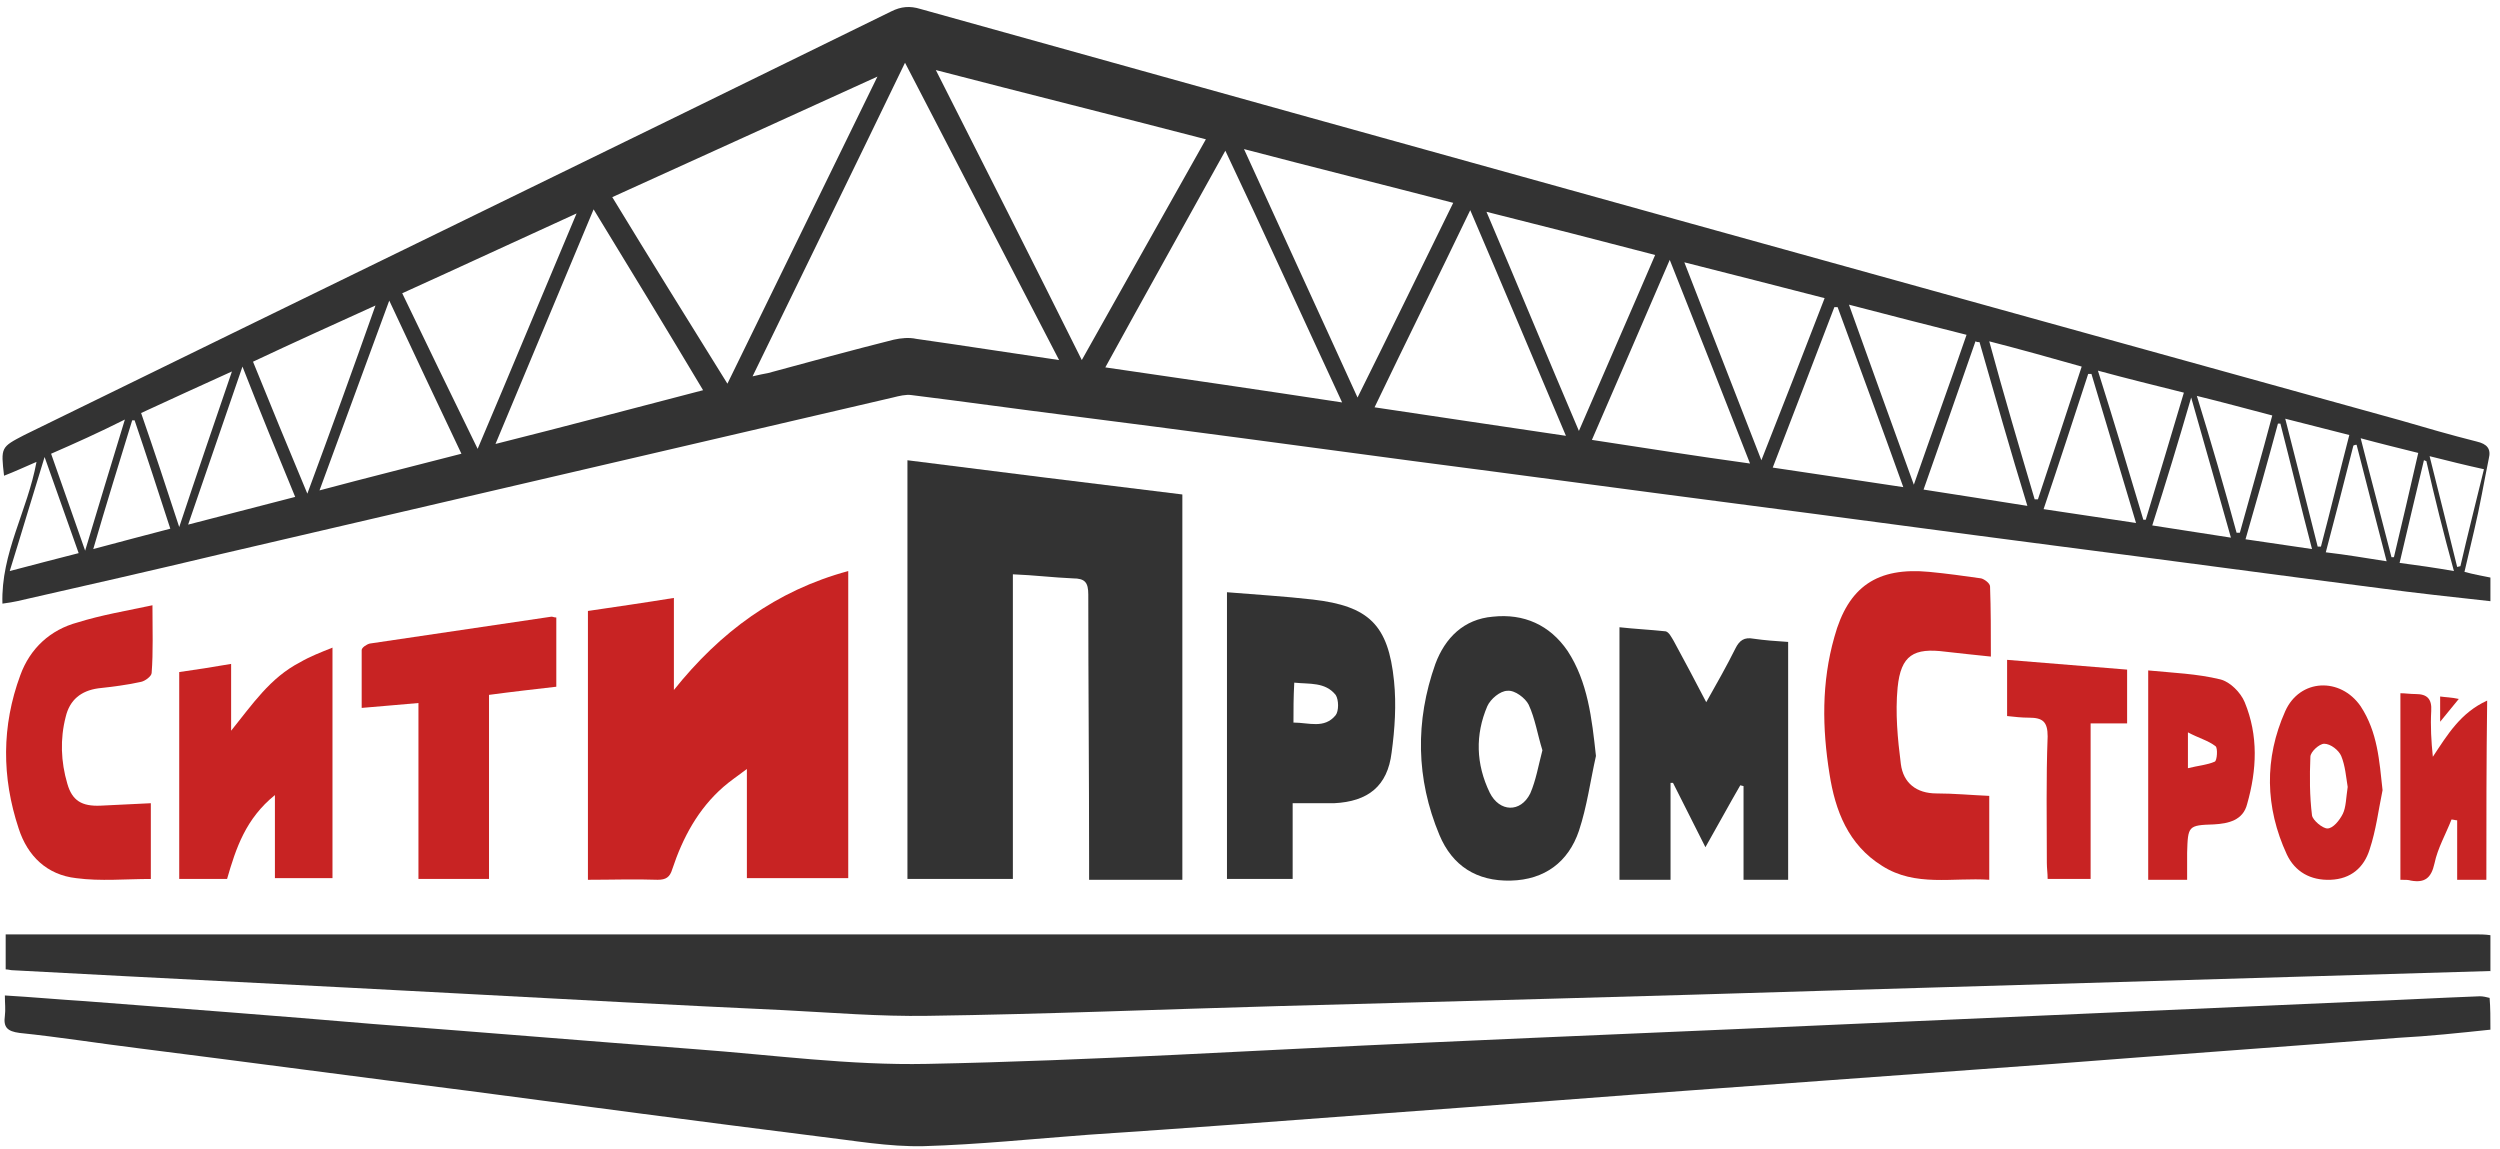
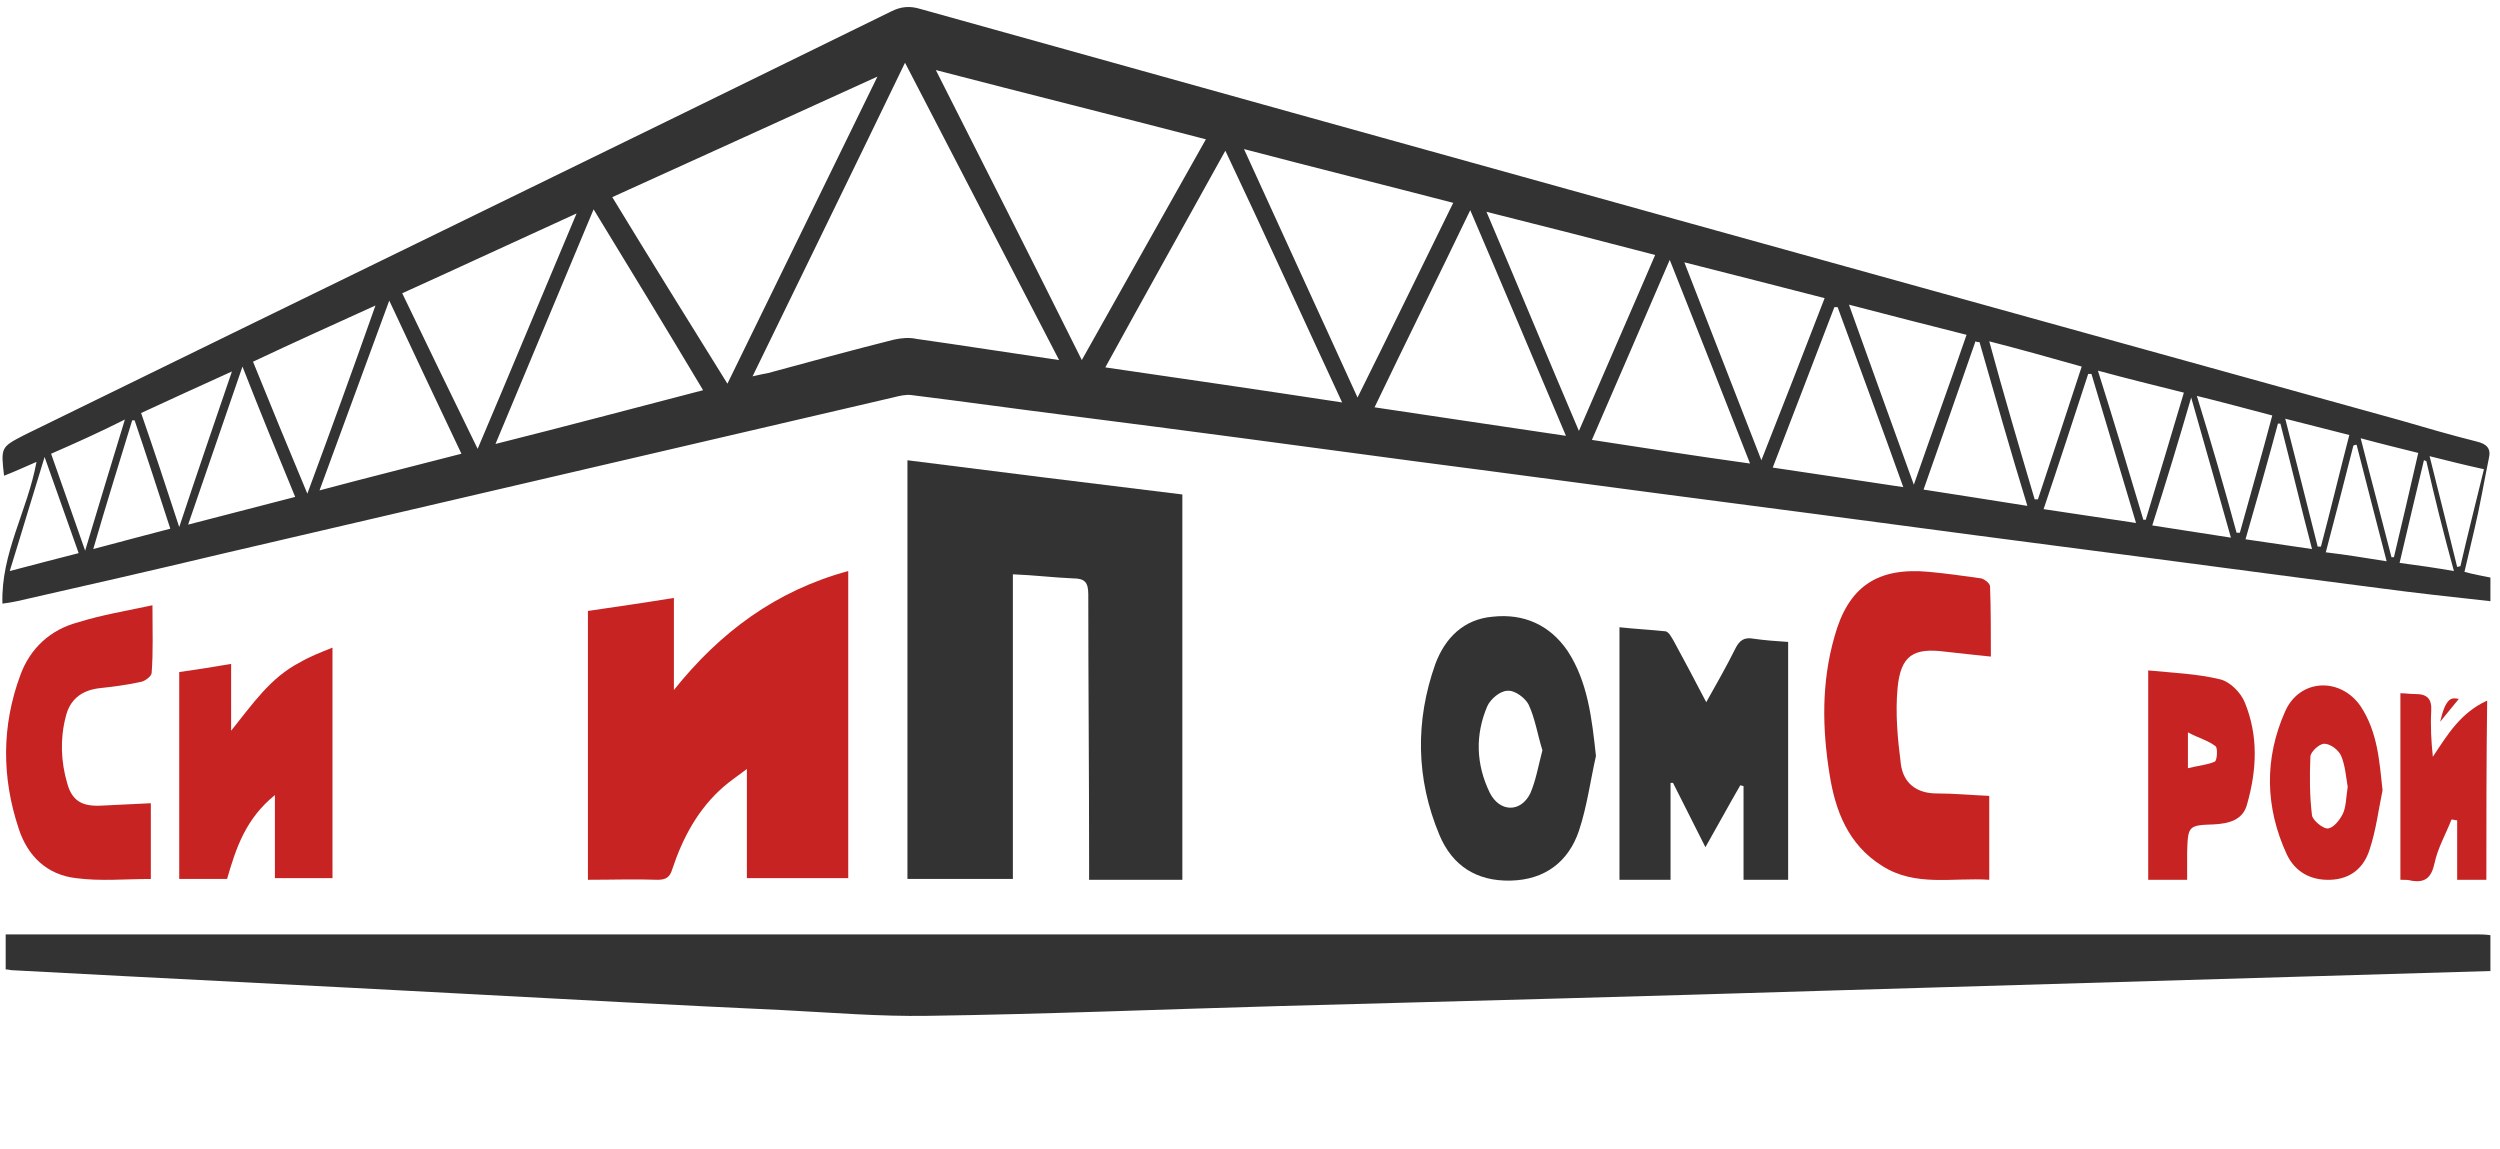
<svg xmlns="http://www.w3.org/2000/svg" width="174" height="80" viewBox="0 0 174 80" fill="none">
  <g clip-path="url(#clip0_325_484)">
    <path d="M173.333 41.843C170.737 41.559 168.141 41.276 165.601 40.935C158.094 39.972 150.587 38.951 143.08 37.987C135.63 37.023 128.18 36.003 120.729 35.039C113.279 34.075 105.829 33.055 98.378 32.091C90.364 31.014 82.349 29.936 74.334 28.916C70.722 28.462 67.109 27.952 63.441 27.498C63.046 27.442 62.594 27.555 62.142 27.668C46.565 31.297 30.986 34.926 15.409 38.554C10.667 39.688 5.926 40.765 1.185 41.843C0.903 41.899 0.621 41.956 0.169 42.013C0.056 38.498 1.919 35.549 2.54 32.147C1.75 32.488 1.016 32.828 0.282 33.111C0.056 31.127 0.056 31.127 1.693 30.276C21.843 20.411 41.936 10.659 62.03 0.794C62.707 0.454 63.328 0.397 64.061 0.624C98.378 10.206 132.695 19.731 167.068 29.256C168.818 29.766 170.568 30.276 172.374 30.73C173.107 30.9 173.39 31.24 173.22 31.921C172.882 33.565 172.599 35.266 172.204 36.91C171.979 37.874 171.753 38.838 171.527 39.802C172.148 39.972 172.769 40.085 173.333 40.198C173.333 40.765 173.333 41.276 173.333 41.843ZM73.713 25.06C70.101 18.087 66.601 11.339 62.989 4.366C59.433 11.736 55.934 18.88 52.378 26.194C52.83 26.081 53.168 26.024 53.45 25.967C56.385 25.174 59.264 24.38 62.199 23.643C62.707 23.529 63.271 23.473 63.779 23.586C66.996 24.04 70.214 24.55 73.713 25.06ZM75.293 25.06C78.228 19.844 81.051 14.798 83.929 9.695C77.608 8.051 71.455 6.52 65.134 4.876C68.577 11.68 71.907 18.257 75.293 25.06ZM50.628 26.704C54.128 19.561 57.514 12.587 61.07 5.33C54.749 8.221 48.709 10.943 42.614 13.721C45.266 18.087 47.919 22.339 50.628 26.704ZM93.411 28.009C90.646 22.055 88.049 16.329 85.284 10.489C82.462 15.592 79.696 20.524 76.93 25.57C82.405 26.364 87.824 27.158 93.411 28.009ZM101.144 14.118C96.346 12.87 91.549 11.68 86.582 10.376C89.235 16.215 91.831 21.828 94.484 27.668C96.798 23.019 98.943 18.597 101.144 14.118ZM48.935 27.158C46.395 22.906 43.912 18.823 41.315 14.571C39.001 20.071 36.8 25.4 34.486 30.9C39.453 29.653 44.138 28.405 48.935 27.158ZM95.669 28.349C100.128 29.029 104.474 29.653 108.989 30.333C106.732 25.003 104.587 19.901 102.329 14.628C100.072 19.334 97.87 23.756 95.669 28.349ZM40.13 14.855C35.897 16.782 32.002 18.597 27.995 20.411C29.745 24.04 31.438 27.555 33.244 31.24C35.558 25.797 37.76 20.468 40.13 14.855ZM115.198 17.746C111.303 16.726 107.522 15.762 103.458 14.741C105.659 19.901 107.691 24.834 109.892 29.993C111.699 25.797 113.448 21.828 115.198 17.746ZM121.802 32.261C119.939 27.498 118.133 22.906 116.214 18.087C114.351 22.395 112.602 26.478 110.796 30.617C114.521 31.184 118.077 31.75 121.802 32.261ZM126.994 20.751C123.721 19.901 120.56 19.107 117.23 18.257C119.036 22.906 120.786 27.385 122.592 32.034C124.116 28.179 125.527 24.55 126.994 20.751ZM27.092 20.921C25.455 25.4 23.875 29.653 22.238 34.132C25.625 33.225 28.842 32.431 32.115 31.58C30.422 28.009 28.785 24.55 27.092 20.921ZM132.469 33.905C130.945 29.653 129.421 25.514 127.897 21.375C127.841 21.375 127.728 21.375 127.672 21.375C126.261 25.06 124.85 28.746 123.382 32.544C126.486 32.998 129.421 33.451 132.469 33.905ZM133.203 33.735C134.445 30.163 135.686 26.761 136.872 23.303C134.162 22.622 131.51 21.942 128.688 21.205C130.212 25.457 131.679 29.539 133.203 33.735ZM21.391 34.359C23.028 29.936 24.552 25.741 26.133 21.262C23.141 22.622 20.375 23.87 17.61 25.174C18.852 28.235 20.037 31.127 21.391 34.359ZM137.775 23.813C137.662 23.813 137.605 23.813 137.493 23.756C136.307 27.158 135.122 30.56 133.88 34.075C136.364 34.472 138.678 34.812 141.105 35.209C139.92 31.354 138.847 27.555 137.775 23.813ZM13.094 36.513C15.747 35.833 18.118 35.209 20.545 34.585C19.303 31.58 18.118 28.689 16.876 25.514C15.578 29.256 14.393 32.771 13.094 36.513ZM141.613 34.755C141.669 34.755 141.726 34.755 141.839 34.755C142.855 31.694 143.871 28.632 144.886 25.514C142.685 24.89 140.653 24.323 138.452 23.756C139.468 27.498 140.54 31.127 141.613 34.755ZM148.668 36.4C147.596 32.828 146.58 29.426 145.564 26.024C145.507 26.024 145.451 26.024 145.338 26.024C144.322 29.142 143.306 32.261 142.234 35.436C144.435 35.776 146.467 36.059 148.668 36.4ZM149.176 36.173C149.232 36.173 149.289 36.173 149.345 36.173C150.248 33.225 151.095 30.333 151.998 27.328C149.966 26.818 148.104 26.364 146.015 25.797C147.144 29.369 148.16 32.771 149.176 36.173ZM12.474 36.683C13.715 32.941 14.901 29.483 16.142 25.854C13.885 26.875 11.909 27.782 9.821 28.746C10.724 31.354 11.57 33.905 12.474 36.683ZM149.797 36.57C151.66 36.853 153.409 37.137 155.272 37.42C154.369 34.188 153.466 31.07 152.506 27.668C151.603 30.787 150.756 33.565 149.797 36.57ZM155.667 37.08C155.723 37.08 155.836 37.08 155.893 37.08C156.626 34.415 157.417 31.694 158.15 28.916C156.401 28.462 154.764 28.009 152.901 27.555C153.917 30.843 154.82 33.962 155.667 37.08ZM9.369 29.256C9.313 29.256 9.256 29.256 9.2 29.256C8.297 32.204 7.394 35.096 6.491 38.214C8.41 37.704 10.103 37.25 11.853 36.797C11.006 34.188 10.216 31.75 9.369 29.256ZM3.556 31.58C4.346 33.792 5.08 35.946 5.926 38.327C6.886 35.152 7.732 32.318 8.692 29.199C6.886 30.106 5.249 30.843 3.556 31.58ZM156.288 37.534C157.868 37.761 159.336 37.987 160.916 38.214C160.126 35.209 159.449 32.318 158.715 29.483C158.658 29.483 158.602 29.483 158.545 29.483C157.812 32.204 157.078 34.812 156.288 37.534ZM161.311 38.044C161.368 38.044 161.48 38.044 161.537 38.044C162.214 35.493 162.835 32.885 163.512 30.276C161.988 29.88 160.577 29.539 159.053 29.142C159.844 32.204 160.577 35.152 161.311 38.044ZM0.677 39.745C2.427 39.291 3.894 38.894 5.475 38.498C4.685 36.286 3.951 34.188 3.104 31.807C2.258 34.529 1.524 37.023 0.677 39.745ZM166.109 39.065C165.375 36.23 164.698 33.621 164.02 30.957C163.964 30.957 163.907 30.957 163.795 31.014C163.174 33.451 162.553 35.889 161.875 38.441C163.343 38.611 164.641 38.838 166.109 39.065ZM164.303 30.503C165.036 33.395 165.77 36.116 166.447 38.781C166.504 38.781 166.56 38.781 166.617 38.781C167.181 36.4 167.745 34.018 168.31 31.524C166.955 31.184 165.77 30.9 164.303 30.503ZM168.874 32.091C168.818 32.091 168.761 32.034 168.705 32.034C168.141 34.415 167.576 36.74 167.012 39.178C168.31 39.348 169.495 39.518 170.793 39.745C170.06 37.08 169.439 34.585 168.874 32.091ZM169.1 31.75C169.777 34.415 170.398 36.967 171.019 39.461C171.076 39.461 171.188 39.405 171.245 39.405C171.753 37.194 172.317 34.982 172.882 32.658C171.584 32.374 170.455 32.091 169.1 31.75Z" fill="#333333" />
-     <path d="M173.333 71.665C171.189 71.892 169.044 72.119 166.899 72.233C158.884 72.856 150.926 73.423 142.911 74.047C135.122 74.614 127.39 75.181 119.601 75.748C111.755 76.315 103.966 76.938 96.121 77.505C89.348 78.016 82.575 78.526 75.745 78.979C71.907 79.263 68.126 79.66 64.287 79.773C61.86 79.83 59.377 79.376 56.95 79.093C48.822 78.072 40.695 76.995 32.567 75.918C24.947 74.954 17.328 73.933 9.708 72.969C6.942 72.629 4.12 72.176 1.355 71.892C0.508 71.779 0.226 71.495 0.339 70.702C0.395 70.248 0.339 69.851 0.339 69.284C2.258 69.398 4.12 69.568 5.926 69.681C12.587 70.191 19.303 70.702 25.963 71.269C33.47 71.836 40.92 72.459 48.427 73.026C53.789 73.423 59.151 74.16 64.513 74.047C76.027 73.82 87.598 73.083 99.112 72.573C109.046 72.119 118.923 71.722 128.857 71.269C140.428 70.758 151.998 70.248 163.569 69.738C166.56 69.624 169.608 69.454 172.6 69.341C172.825 69.341 173.051 69.398 173.277 69.454C173.333 70.135 173.333 70.872 173.333 71.665Z" fill="#333333" />
    <path d="M173.333 67.583C157.981 68.037 142.685 68.49 127.333 68.944C114.577 69.341 101.821 69.681 89.065 70.021C80.881 70.248 72.754 70.588 64.57 70.702C61.239 70.758 57.853 70.475 54.523 70.305C47.129 69.965 39.791 69.568 32.398 69.171C21.899 68.604 11.345 68.094 0.847 67.527C0.734 67.527 0.564 67.47 0.395 67.47C0.395 66.676 0.395 65.939 0.395 65.032C0.79 65.032 1.129 65.032 1.524 65.032C58.417 65.032 115.311 65.032 172.204 65.032C172.6 65.032 172.938 65.032 173.333 65.089C173.333 65.939 173.333 66.733 173.333 67.583Z" fill="#333333" />
    <path d="M70.496 39.972C70.496 47.115 70.496 54.089 70.496 61.176C68.069 61.176 65.698 61.176 63.158 61.176C63.158 51.538 63.158 41.843 63.158 32.034C69.424 32.828 75.745 33.621 82.292 34.415C82.292 43.317 82.292 52.218 82.292 61.233C80.204 61.233 78.059 61.233 75.802 61.233C75.802 60.836 75.802 60.439 75.802 60.042C75.802 53.806 75.745 47.569 75.745 41.389C75.745 40.539 75.519 40.255 74.673 40.255C73.318 40.198 71.963 40.028 70.496 39.972Z" fill="#333333" />
    <path d="M59.038 39.745C59.038 46.945 59.038 53.976 59.038 61.12C56.724 61.12 54.41 61.12 51.983 61.12C51.983 58.682 51.983 56.244 51.983 53.522C51.306 54.033 50.798 54.373 50.346 54.77C48.596 56.3 47.524 58.285 46.79 60.496C46.621 61.063 46.339 61.233 45.774 61.233C44.194 61.176 42.614 61.233 40.92 61.233C40.92 54.996 40.92 48.816 40.92 42.523C42.839 42.239 44.815 41.956 46.903 41.616C46.903 43.827 46.903 45.925 46.903 48.023C50.12 43.997 54.015 41.106 59.038 39.745Z" fill="#C82323" />
-     <path d="M89.969 55.904C89.969 57.661 89.969 59.419 89.969 61.176C88.388 61.176 86.921 61.176 85.397 61.176C85.397 54.543 85.397 47.966 85.397 41.219C87.429 41.389 89.404 41.502 91.38 41.729C95.274 42.183 96.629 43.487 97.024 47.399C97.193 49.043 97.08 50.744 96.855 52.388C96.572 54.713 95.218 55.79 92.847 55.904C92 55.904 91.041 55.904 89.969 55.904ZM90.025 50.291C91.097 50.291 92.17 50.744 92.96 49.78C93.186 49.497 93.186 48.703 92.96 48.363C92.226 47.456 91.154 47.626 90.081 47.512C90.025 48.533 90.025 49.383 90.025 50.291Z" fill="#333333" />
    <path d="M124.455 61.233C123.495 61.233 122.479 61.233 121.35 61.233C121.35 59.022 121.35 56.867 121.35 54.713C121.294 54.713 121.181 54.656 121.124 54.656C120.334 56.017 119.601 57.378 118.697 58.965C117.907 57.378 117.174 55.96 116.44 54.486C116.383 54.486 116.327 54.486 116.27 54.486C116.27 56.697 116.27 58.965 116.27 61.233C115.029 61.233 113.956 61.233 112.715 61.233C112.715 55.393 112.715 49.61 112.715 43.657C113.731 43.77 114.859 43.827 115.932 43.941C116.158 43.997 116.327 44.337 116.496 44.621C117.23 45.982 117.964 47.342 118.754 48.873C119.488 47.569 120.165 46.379 120.786 45.131C121.068 44.564 121.407 44.337 122.028 44.451C122.818 44.564 123.551 44.621 124.455 44.678C124.455 50.234 124.455 55.733 124.455 61.233Z" fill="#333333" />
    <path d="M138.452 55.393C138.452 57.321 138.452 59.135 138.452 61.233C135.912 61.063 133.316 61.743 131.002 60.269C128.631 58.795 127.728 56.414 127.333 53.862C126.825 50.687 126.769 47.512 127.672 44.337C128.631 40.822 130.663 39.461 134.275 39.802C135.461 39.915 136.702 40.085 137.888 40.255C138.113 40.312 138.508 40.595 138.508 40.822C138.565 42.41 138.565 43.997 138.565 45.698C137.436 45.585 136.42 45.471 135.404 45.358C133.203 45.074 132.3 45.585 132.074 47.853C131.905 49.61 132.074 51.425 132.3 53.182C132.469 54.486 133.372 55.223 134.783 55.223C135.969 55.223 137.154 55.337 138.452 55.393Z" fill="#C82323" />
    <path d="M111.078 52.615C110.683 54.373 110.457 56.13 109.892 57.831C109.159 59.986 107.522 61.233 105.151 61.29C102.781 61.347 101.087 60.269 100.184 58.115C98.547 54.203 98.491 50.177 99.902 46.208C100.579 44.394 101.878 43.09 103.909 42.92C106.054 42.693 107.86 43.487 109.102 45.301C110.513 47.456 110.795 50.007 111.078 52.615ZM107.352 52.218C107.014 51.141 106.844 50.007 106.393 49.043C106.167 48.59 105.433 48.023 104.925 48.079C104.417 48.079 103.74 48.646 103.514 49.157C102.668 51.141 102.724 53.182 103.684 55.166C104.361 56.527 105.829 56.584 106.506 55.223C106.901 54.316 107.07 53.295 107.352 52.218Z" fill="#333333" />
    <path d="M23.141 45.074C23.141 50.517 23.141 55.79 23.141 61.12C21.787 61.12 20.545 61.12 19.134 61.12C19.134 59.249 19.134 57.434 19.134 55.337C17.102 56.981 16.425 59.022 15.804 61.176C14.731 61.176 13.659 61.176 12.474 61.176C12.474 56.357 12.474 51.651 12.474 46.775C13.659 46.605 14.788 46.435 16.086 46.208C16.086 47.796 16.086 49.327 16.086 50.858C17.553 49.043 18.795 47.172 20.884 46.095C21.561 45.698 22.294 45.415 23.141 45.074Z" fill="#C82323" />
-     <path d="M34.035 48.363C34.035 52.729 34.035 56.924 34.035 61.176C32.341 61.176 30.817 61.176 29.124 61.176C29.124 57.094 29.124 53.069 29.124 48.93C27.769 49.043 26.584 49.157 25.173 49.27C25.173 47.853 25.173 46.548 25.173 45.245C25.173 45.074 25.512 44.848 25.738 44.791C29.971 44.167 34.147 43.544 38.38 42.92C38.493 42.92 38.55 42.977 38.719 42.977C38.719 44.507 38.719 46.095 38.719 47.796C37.252 47.966 35.728 48.136 34.035 48.363Z" fill="#C82323" />
    <path d="M10.611 42.126C10.611 43.884 10.668 45.358 10.555 46.832C10.555 47.059 10.103 47.399 9.821 47.456C8.805 47.682 7.845 47.796 6.83 47.909C5.644 48.079 4.854 48.703 4.572 49.894C4.177 51.425 4.233 53.012 4.685 54.543C5.023 55.733 5.701 56.13 6.999 56.074C8.128 56.017 9.313 55.96 10.498 55.904C10.498 57.718 10.498 59.419 10.498 61.176C8.749 61.176 6.999 61.347 5.306 61.12C3.274 60.893 1.919 59.589 1.298 57.661C0.113 54.089 0.113 50.517 1.411 47.002C2.088 45.131 3.499 43.827 5.418 43.317C7.055 42.806 8.749 42.523 10.611 42.126Z" fill="#C82323" />
    <path d="M149.515 46.662C151.264 46.832 152.901 46.889 154.538 47.286C155.215 47.456 155.949 48.193 156.231 48.873C157.191 51.198 157.078 53.579 156.401 55.96C156.118 57.094 155.102 57.321 154.086 57.378C152.28 57.434 152.28 57.491 152.224 59.362C152.224 59.986 152.224 60.553 152.224 61.233C151.264 61.233 150.418 61.233 149.515 61.233C149.515 56.414 149.515 51.651 149.515 46.662ZM152.28 50.971C152.28 51.935 152.28 52.559 152.28 53.466C152.958 53.295 153.635 53.239 154.143 53.012C154.312 52.955 154.369 52.048 154.199 51.935C153.691 51.538 153.014 51.368 152.28 50.971Z" fill="#C82323" />
    <path d="M165.826 54.996C165.544 56.357 165.375 57.775 164.923 59.135C164.528 60.383 163.625 61.176 162.214 61.233C160.803 61.29 159.731 60.666 159.166 59.475C157.642 56.187 157.586 52.785 159.053 49.497C160.069 47.229 162.891 47.115 164.302 49.157C165.488 50.971 165.601 52.955 165.826 54.996ZM163.399 54.77C163.286 54.089 163.23 53.295 162.948 52.615C162.778 52.218 162.214 51.765 161.763 51.765C161.424 51.765 160.803 52.332 160.803 52.672C160.747 54.033 160.747 55.393 160.916 56.754C160.972 57.094 161.65 57.661 161.988 57.661C162.383 57.661 162.835 57.094 163.061 56.641C163.286 56.187 163.286 55.507 163.399 54.77Z" fill="#C82323" />
-     <path d="M145.507 61.176C144.435 61.176 143.532 61.176 142.516 61.176C142.516 60.78 142.46 60.439 142.46 60.042C142.46 57.094 142.403 54.203 142.516 51.254C142.516 50.234 142.177 49.95 141.218 49.95C140.71 49.95 140.202 49.894 139.694 49.837C139.694 48.476 139.694 47.286 139.694 45.925C142.516 46.152 145.225 46.379 148.047 46.605C148.047 47.909 148.047 49.1 148.047 50.347C147.257 50.347 146.41 50.347 145.507 50.347C145.507 53.976 145.507 57.548 145.507 61.176Z" fill="#C82323" />
    <path d="M173.051 61.233C172.374 61.233 171.809 61.233 171.019 61.233C171.019 59.816 171.019 58.455 171.019 57.094C170.906 57.094 170.737 57.038 170.624 57.038C170.229 58.058 169.664 59.022 169.439 60.099C169.213 61.12 168.761 61.46 167.802 61.29C167.633 61.233 167.407 61.233 167.068 61.233C167.068 56.924 167.068 52.615 167.068 48.249C167.407 48.249 167.745 48.306 168.141 48.306C168.931 48.306 169.269 48.646 169.213 49.497C169.156 50.517 169.213 51.595 169.326 52.672C170.342 51.141 171.245 49.61 173.107 48.76C173.051 52.955 173.051 57.094 173.051 61.233Z" fill="#C82323" />
-     <path d="M171.132 48.646C170.68 49.213 170.285 49.667 169.834 50.234C169.834 49.61 169.834 49.043 169.834 48.476C170.229 48.533 170.624 48.533 171.132 48.646Z" fill="#C82323" />
+     <path d="M171.132 48.646C170.68 49.213 170.285 49.667 169.834 50.234C170.229 48.533 170.624 48.533 171.132 48.646Z" fill="#C82323" />
  </g>
  <defs>
    <clipPath id="clip0_325_484">
      <rect width="173.333" height="80" fill="white" />
    </clipPath>
  </defs>
</svg>